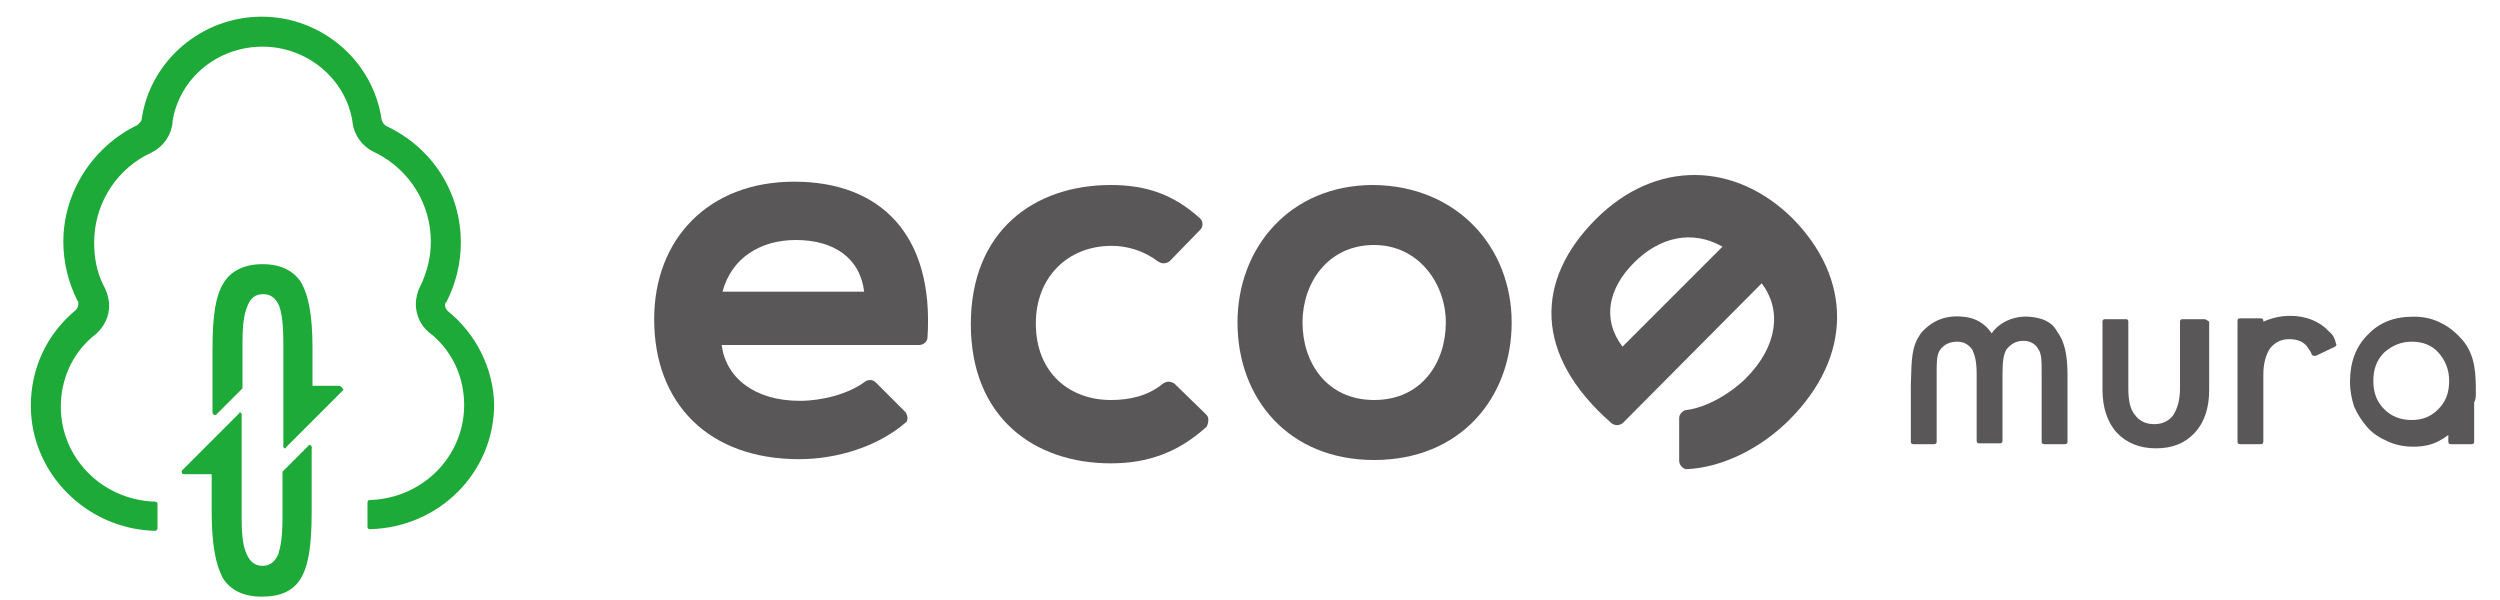
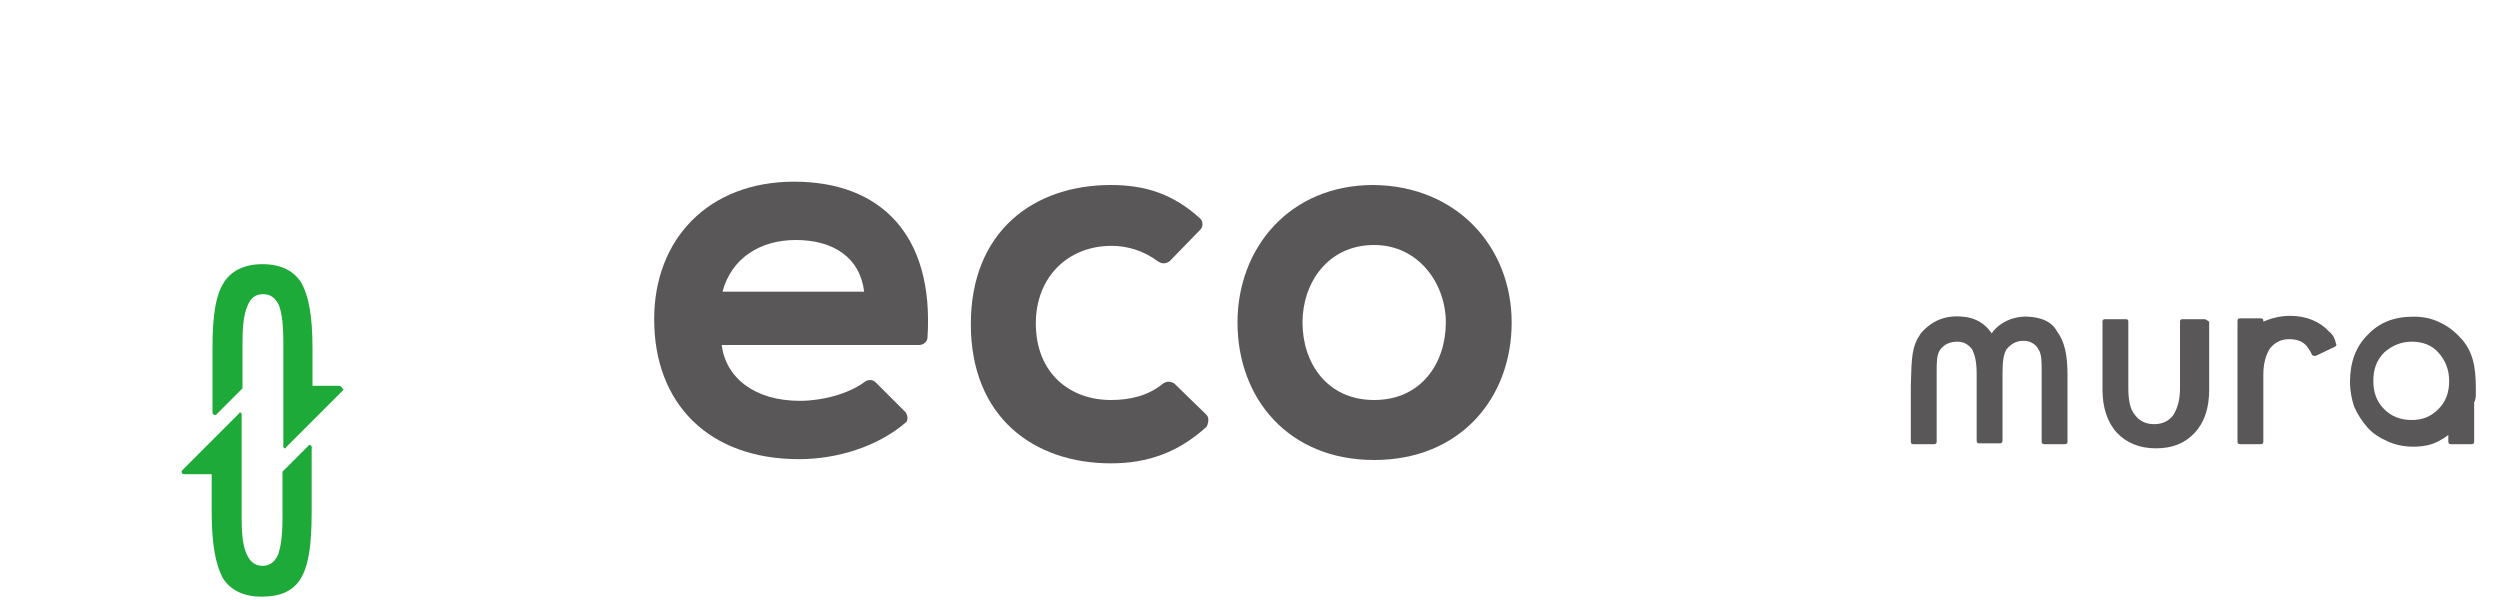
<svg xmlns="http://www.w3.org/2000/svg" version="1.1" id="レイヤー_1" x="0px" y="0px" width="300px" height="72px" viewBox="0 0 300 72" style="enable-background:new 0 0 300 72;" xml:space="preserve">
  <style type="text/css">
	.st0{fill:none;}
	.st1{fill:#595757;}
	.st2{fill:#1EAA39;}
</style>
  <rect class="st0" width="300" height="72" />
  <g>
    <path class="st1" d="M181.4,38.7c0,9.1-6.2,16.5-16.5,16.5s-16.4-7.4-16.4-16.5c0-9,6.3-16.5,16.3-16.5   C174.9,22.3,181.4,29.7,181.4,38.7z M156.3,38.7c0,4.8,2.9,9.3,8.6,9.3c5.7,0,8.6-4.5,8.6-9.3c0-4.7-3.3-9.3-8.6-9.3   C159.3,29.4,156.3,34,156.3,38.7z" />
    <path class="st1" d="M145,50.3c0-0.3-0.2-0.5-0.3-0.6h0l-3.8-3.7c-0.2-0.1-0.4-0.2-0.7-0.2c-0.2,0-0.4,0.1-0.6,0.2   c-1.8,1.5-4,2-6.3,2c-4.9,0-9-3.2-9-9.2c0-5.5,3.8-9.3,9.1-9.3c1.9,0,3.9,0.6,5.6,1.9c0.2,0.1,0.4,0.2,0.6,0.2   c0.3,0,0.6-0.1,0.8-0.3l3.6-3.7c0.2-0.2,0.3-0.4,0.3-0.7c0-0.3-0.1-0.5-0.3-0.7c-3.2-2.9-6.5-4-10.7-4c-9.2,0-16.8,5.5-16.8,16.7   c0,11.2,7.6,16.7,16.8,16.7c4.4,0,8.1-1.3,11.5-4.4C145,50.8,145,50.5,145,50.3z" />
    <path class="st1" d="M108.9,50.2c0-0.3-0.1-0.5-0.2-0.7c0,0,0,0,0,0l-3.6-3.6c-0.2-0.2-0.4-0.3-0.7-0.3c-0.2,0-0.5,0.1-0.6,0.2   c-2,1.5-5.2,2.3-7.8,2.3c-5.5,0-8.9-2.8-9.4-6.7h23.7c0.5,0,1-0.4,1-0.9c0.8-12.4-5.7-18.7-16-18.7c-10.3,0-16.8,6.9-16.8,16.5   c0,10.1,6.5,16.8,17.4,16.8c4.5,0,9.5-1.5,12.9-4.5C108.8,50.6,108.9,50.4,108.9,50.2z M95.5,28.8c4.5,0,7.7,2.1,8.2,6.2h-17   C87.8,30.9,91.3,28.8,95.5,28.8z" />
-     <path class="st1" d="M191.5,26.3c-7.3,7.3-7.5,16.3,1.9,24.5c0.4,0.3,1,0.3,1.4-0.1L211.4,34c2.4,3.1,2,7.5-1.9,11.4   c-1.8,1.8-4.7,3.5-7.1,3.8c-0.2,0-0.4,0.1-0.6,0.3c-0.2,0.2-0.3,0.4-0.3,0.7l0,5.1l0,0c0,0.2,0.1,0.5,0.3,0.7   c0.2,0.2,0.4,0.3,0.6,0.3c4.5-0.2,9.1-2.7,12.3-5.9c7.7-7.7,7.5-17,0.4-24.2C208.2,19.4,198.7,19.1,191.5,26.3z M194.7,41.6   c-2.5-3.3-1.7-7,1.4-10.1c3-3,6.9-4,10.6-1.9L194.7,41.6z" />
    <g>
      <g>
        <path class="st1" d="M243.4,38c-1.8-0.1-3.5,0.7-4.4,2c-0.8-1.2-2-1.9-3.5-2c-2.1-0.2-3.7,0.5-5,2c-1.1,1.6-1.1,2.8-1.2,6.2V53     c0,0.2,0.1,0.3,0.3,0.3h2.5c0.2,0,0.3-0.1,0.3-0.3v-8.2c0-1.4,0-2.2,0.4-2.8c0.5-0.7,1.2-1,2.1-1c0.8,0,1.4,0.4,1.8,1     c0.3,0.7,0.5,1.4,0.5,2.9v8c0,0.2,0.1,0.3,0.3,0.3h2.5c0.2,0,0.3-0.1,0.3-0.3v-7.9c0-1.5,0.1-2.5,0.5-3.1c0.5-0.6,1.1-1,2-1h0.1     c0.7,0,1.4,0.4,1.7,1c0.4,0.6,0.4,1.4,0.4,2.7V53c0,0.2,0.1,0.3,0.3,0.3h2.5c0.2,0,0.3-0.1,0.3-0.3v-8c0-2.6-0.4-4.1-1.3-5.3     C246.2,38.6,245,38.1,243.4,38z" />
        <path class="st1" d="M264.5,38.3h-2.6c-0.2,0-0.3,0.1-0.3,0.3v8c0,1.4-0.3,2.4-0.8,3.2c-0.5,0.7-1.3,1.1-2.3,1.1     c-1,0-1.8-0.4-2.3-1.1c-0.6-0.7-0.8-1.8-0.8-3.2v-8c0-0.2-0.1-0.3-0.3-0.3h-2.5c-0.2,0-0.3,0.1-0.3,0.3v8.2     c0,2.1,0.6,3.9,1.7,5.1c1.1,1.2,2.7,1.9,4.7,1.9c2,0,3.5-0.6,4.7-1.9c1.1-1.2,1.7-2.9,1.7-5.1v-8.2     C264.8,38.4,264.7,38.3,264.5,38.3z" />
        <path class="st1" d="M297.1,47.2c0-2.2,0-4.5-1.6-6.4c-0.7-0.8-1.6-1.6-2.7-2.1c-1-0.5-2-0.7-3.2-0.7c-2.3,0-4.1,0.7-5.5,2.2     c-1.4,1.4-2.1,3.3-2.1,5.6c0,1.1,0.2,2.1,0.5,3c0.4,0.9,0.9,1.7,1.6,2.5c0.7,0.8,1.6,1.3,2.5,1.7c0.9,0.4,1.9,0.6,3,0.6     c1.2,0,2.2-0.2,3.1-0.7c0.4-0.2,0.7-0.4,1.1-0.7V53c0,0.2,0.1,0.3,0.3,0.3h2.5c0.2,0,0.3-0.1,0.3-0.3v-4.7     C297.1,47.9,297.1,47.6,297.1,47.2z M289.4,41c1.3,0,2.4,0.4,3.2,1.3c0.8,0.9,1.3,2,1.3,3.4c0,1.4-0.4,2.5-1.3,3.4     c-0.9,0.9-1.9,1.3-3.2,1.3c-1.3,0-2.4-0.4-3.3-1.3c-0.9-0.9-1.3-2-1.3-3.4c0-1.4,0.4-2.5,1.3-3.4C287,41.5,288.1,41,289.4,41z" />
        <path class="st1" d="M279.5,39.8c-1.1-1.2-2.7-1.9-4.7-1.9c-1.2,0-2.3,0.3-3.2,0.7v-0.1c0-0.2-0.1-0.3-0.3-0.3h-2.5     c-0.2,0-0.3,0.1-0.3,0.3v5.9c0,0.1,0,0.3,0,0.4V53c0,0.2,0.1,0.3,0.3,0.3h0l0,0h2.5c0.2,0,0.3-0.1,0.3-0.3v-8     c0-1.4,0.3-2.4,0.8-3.2c0.6-0.7,1.3-1.1,2.3-1.1c1,0,1.8,0.3,2.3,1.1c0.1,0.2,0.3,0.4,0.4,0.7c0,0.1,0.1,0.1,0.2,0.2     c0.1,0,0.2,0,0.3,0l2.3-1.1c0.2-0.1,0.2-0.3,0.1-0.4C280.2,40.6,279.9,40.1,279.5,39.8z" />
      </g>
    </g>
    <g>
      <g>
        <g>
          <g>
            <path class="st2" d="M40.7,46.3h-3.2v-4.5c0-4.1-0.5-6.3-1.3-7.8c-0.9-1.5-2.5-2.3-4.7-2.3c-2.2,0-3.8,0.8-4.7,2.3       c-0.9,1.5-1.3,3.7-1.3,7.9v7.6c0,0.2,0.2,0.3,0.3,0.3c0.1,0,0.2,0,0.2-0.1l3-3c0,0,0,0,0,0c0,0,0.1-0.1,0.1-0.1v-5.4       c0-2.4,0.2-3.5,0.6-4.5c0.4-1,1-1.4,1.9-1.4c0.9,0,1.5,0.5,1.9,1.4c0.3,0.9,0.5,2,0.5,4.5v12.4c0,0.1,0.1,0.2,0.2,0.2       c0.1,0,0.1,0,0.1-0.1c0,0,0,0,0,0l6.8-6.8c0.1-0.1,0.1-0.1,0.1-0.2C41,46.5,40.9,46.3,40.7,46.3z" />
            <path class="st2" d="M37.2,53.4c-0.1,0-0.2,0-0.2,0.1l0,0l-3,3c0,0-0.1,0.1-0.1,0.1V62c0,2.4-0.2,3.5-0.5,4.5       c-0.4,0.9-1,1.4-1.9,1.4c-0.9,0-1.5-0.5-1.9-1.4c-0.4-0.9-0.6-2-0.6-4.4V49.7c0-0.1-0.1-0.2-0.2-0.2c-0.1,0-0.1,0-0.1,0.1       l-6.8,6.8c-0.1,0.1-0.1,0.1-0.1,0.2c0,0.2,0.1,0.3,0.3,0.3h3.3v4.4c0,4.2,0.5,6.4,1.3,8c0.9,1.5,2.5,2.3,4.7,2.3       c2.3,0,3.8-0.7,4.7-2.2c0.9-1.5,1.3-3.8,1.3-8v-7.5C37.5,53.6,37.3,53.4,37.2,53.4z" />
          </g>
-           <path class="st2" d="M53.7,37.3L53.7,37.3c-0.1-0.1-0.3-0.4-0.3-0.7c0-0.1,0-0.2,0.1-0.3l0.1-0.1c1.1-2.2,1.7-4.6,1.7-7.1      c0-6-3.4-11.4-9-14L46.2,15c-0.2-0.1-0.3-0.4-0.4-0.6l0,0C44.8,7.3,38.6,2,31.4,2c-7.2,0-13.4,5.3-14.4,12.3l0,0      c0,0.2-0.2,0.4-0.4,0.6L16.5,15c-5.4,2.6-8.9,8.1-8.9,14c0,2.5,0.6,4.9,1.7,7.1l0.1,0.1c0,0.1,0,0.2,0,0.3      c0,0.3-0.2,0.6-0.3,0.7h0c-3.5,2.9-5.4,7-5.4,11.5c0,8.1,6.7,14.8,14.9,15l0,0c0.2,0,0.3-0.2,0.3-0.3v-2.9      c0-0.2-0.1-0.3-0.3-0.3c-6.3-0.2-11.3-5.2-11.3-11.4c0-3.2,1.3-6.2,3.7-8.3l0.5-0.4c1-0.9,1.6-2.1,1.6-3.4      c0-0.7-0.2-1.5-0.5-2.1l-0.2-0.4c-0.8-1.6-1.1-3.3-1.1-5.1c0-4.3,2.3-8.3,6.1-10.4l0.8-0.4c1.4-0.7,2.3-2,2.5-3.5l0-0.2      c0.8-5.2,5.4-9,10.8-9s10,3.9,10.8,9l0,0.1c0.2,1.5,1.1,2.8,2.5,3.5l0.6,0.3c3.9,2.1,6.3,6.1,6.3,10.5c0,1.8-0.4,3.4-1.1,5      l-0.2,0.4c-0.3,0.6-0.5,1.4-0.5,2.1c0,1.3,0.6,2.6,1.6,3.4l0.5,0.4c2.4,2.1,3.7,5.1,3.7,8.3c0,6.2-5,11.2-11.3,11.4      c-0.2,0-0.3,0.1-0.3,0.3v2.9c0,0.2,0.1,0.3,0.3,0.3c8.3-0.2,14.9-6.8,14.9-15C59.2,44.3,57.2,40.1,53.7,37.3z" />
        </g>
      </g>
    </g>
  </g>
</svg>